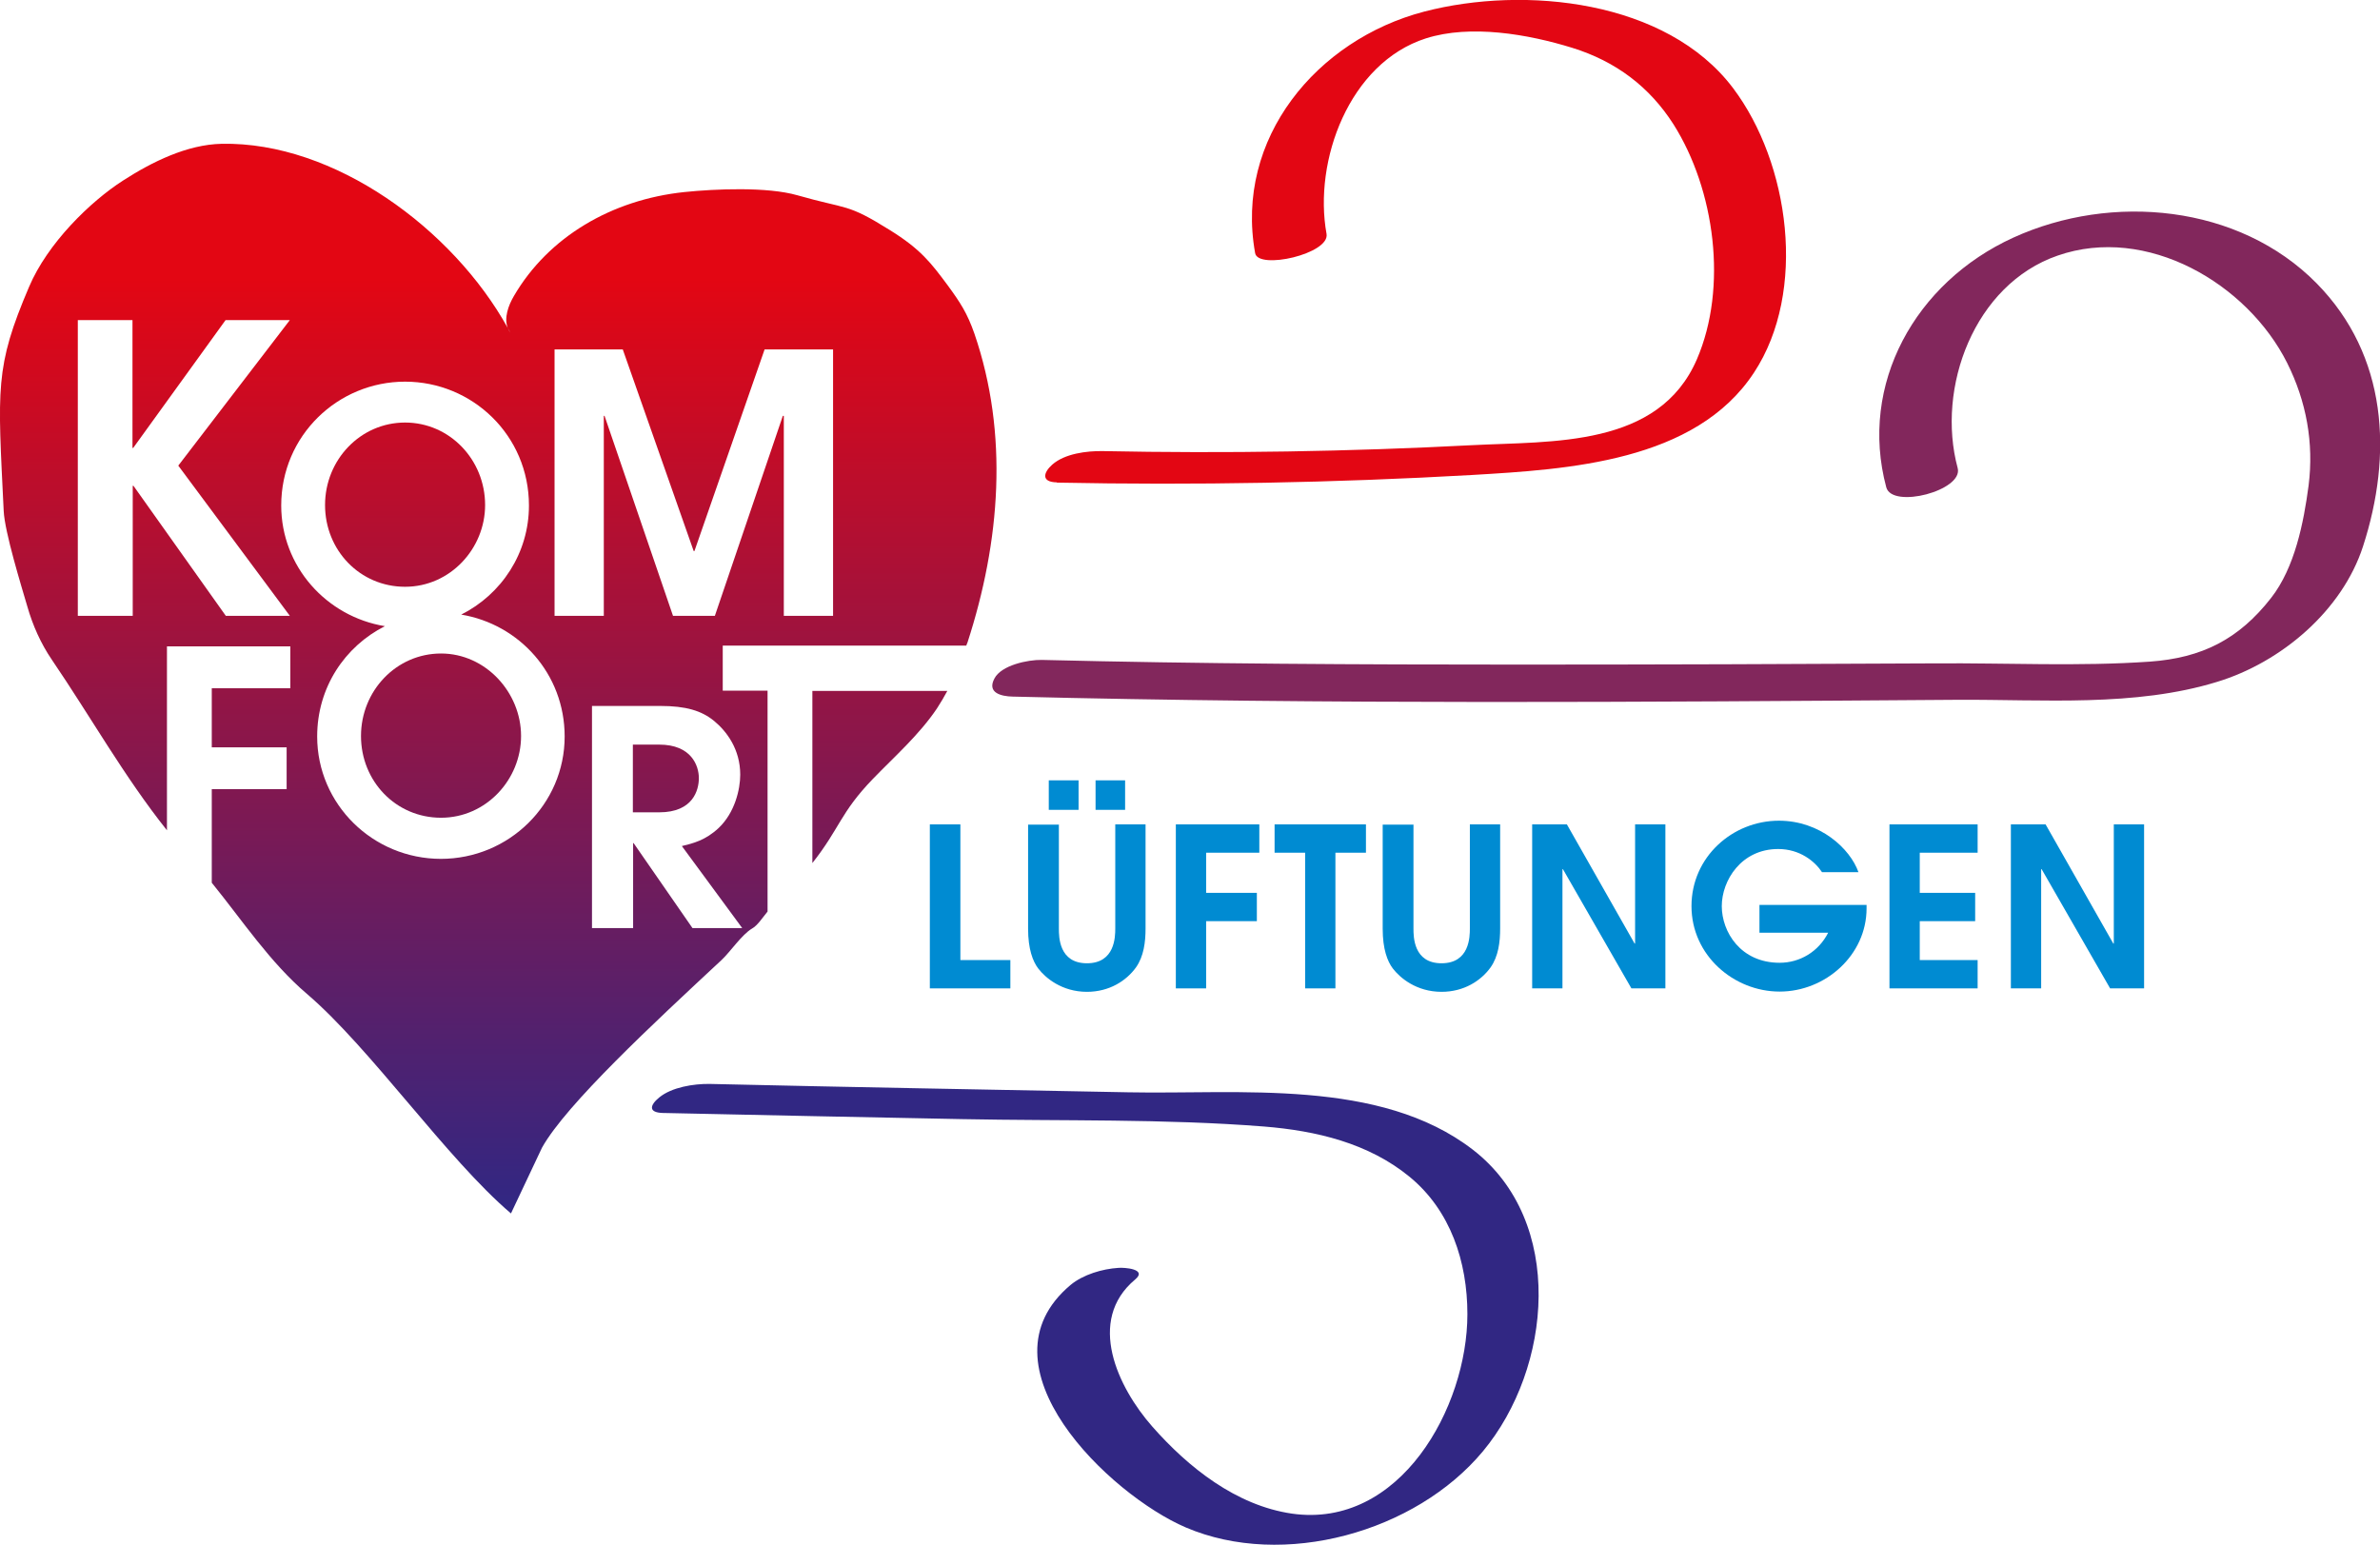
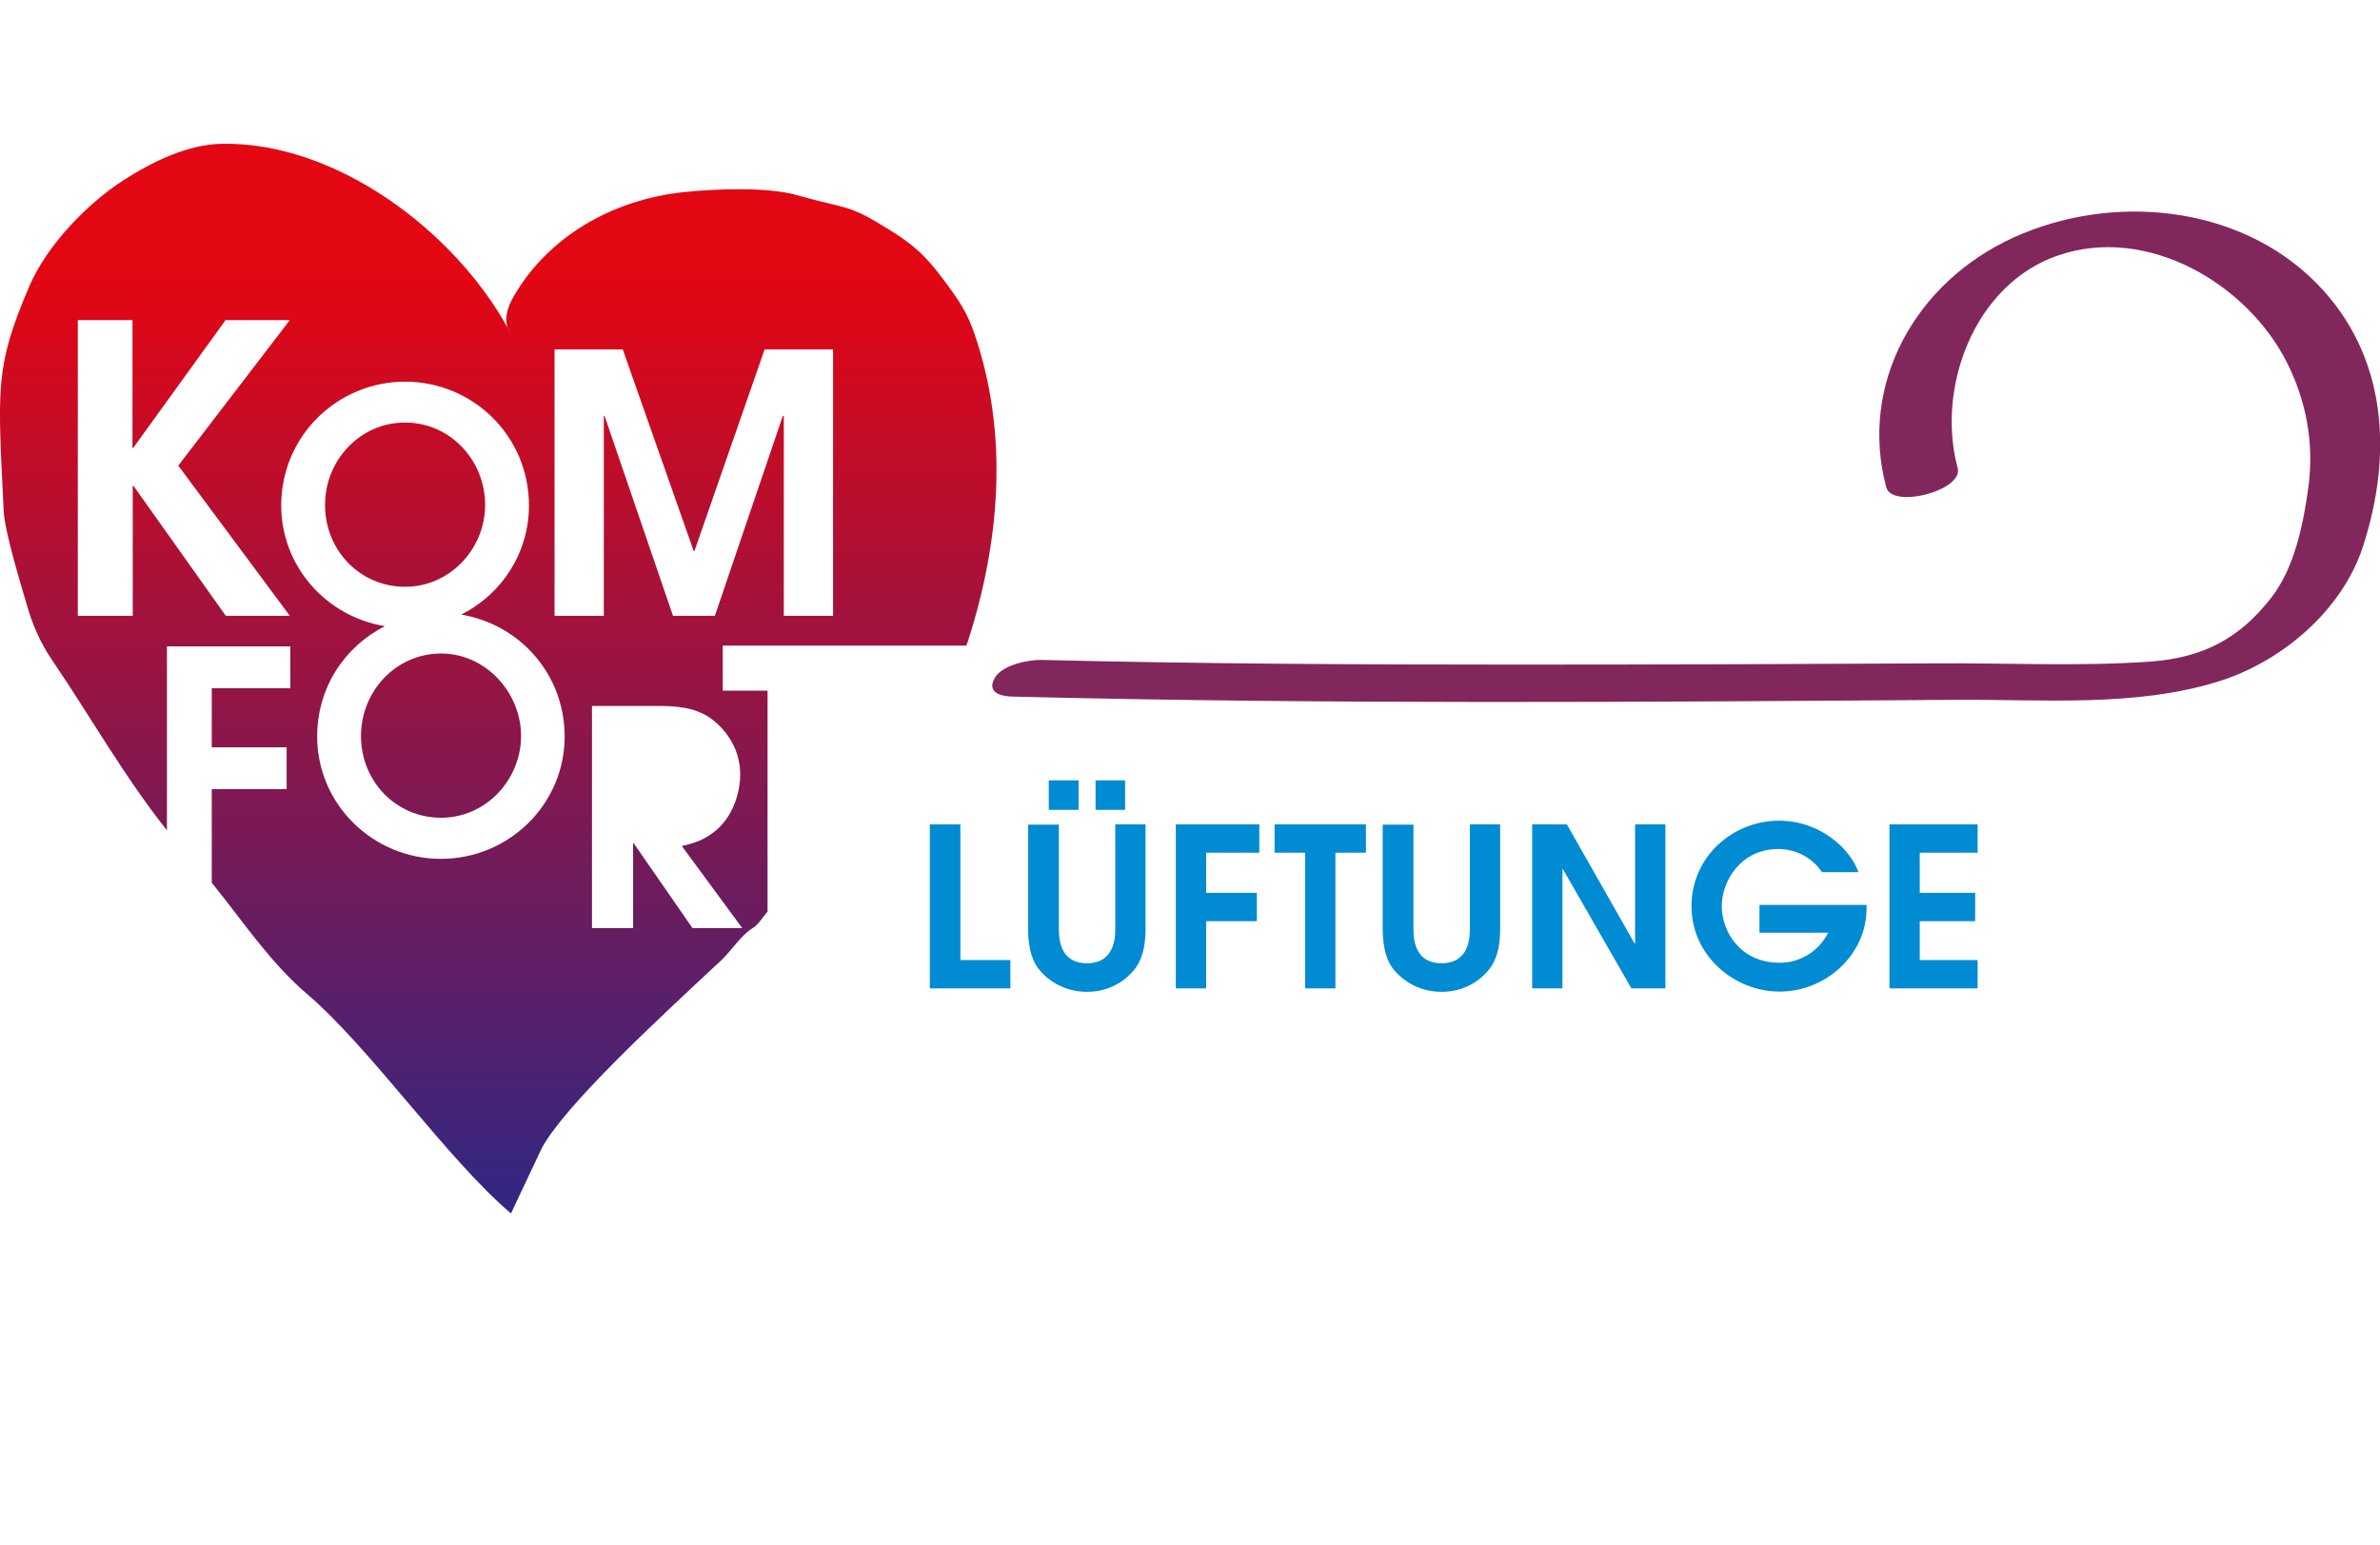
<svg xmlns="http://www.w3.org/2000/svg" xmlns:xlink="http://www.w3.org/1999/xlink" id="Ebene_1" viewBox="0 0 96.65 62.74">
  <defs>
    <style>.cls-1{fill:#008bd2;}.cls-2{fill:#82275c;}.cls-3{fill:#312783;}.cls-4{fill:#e30613;}.cls-5{fill:url(#Unbenannter_Verlauf_5-3);}.cls-6{fill:url(#Unbenannter_Verlauf_5-5);}.cls-7{fill:url(#Unbenannter_Verlauf_5-2);}.cls-8{fill:url(#Unbenannter_Verlauf_5-4);}.cls-9{fill:url(#Unbenannter_Verlauf_5);}</style>
    <linearGradient id="Unbenannter_Verlauf_5" x1="27.04" y1="49.08" x2="27.04" y2="11.31" gradientUnits="userSpaceOnUse">
      <stop offset="0" stop-color="#312783" />
      <stop offset="1" stop-color="#e30613" />
    </linearGradient>
    <linearGradient id="Unbenannter_Verlauf_5-2" x1="17.91" x2="17.91" y2="11.31" xlink:href="#Unbenannter_Verlauf_5" />
    <linearGradient id="Unbenannter_Verlauf_5-3" x1="16.45" x2="16.45" y2="11.31" xlink:href="#Unbenannter_Verlauf_5" />
    <linearGradient id="Unbenannter_Verlauf_5-4" x1="35.73" y1="49.08" x2="35.73" y2="11.31" xlink:href="#Unbenannter_Verlauf_5" />
    <linearGradient id="Unbenannter_Verlauf_5-5" x1="20.23" x2="20.23" y2="11.31" xlink:href="#Unbenannter_Verlauf_5" />
  </defs>
-   <path class="cls-4" d="M42.92,19.6c5.62,.11,11.24,.01,16.86-.31,3.89-.23,9.07-.53,11.45-4.16,2.17-3.3,1.44-8.51-.85-11.55C67.68,0,61.92-.59,57.84,.47c-4.37,1.14-7.71,5.16-6.87,9.81,.12,.69,3.04,.03,2.9-.78-.54-2.97,.92-6.94,4.03-7.94,1.82-.58,4.16-.17,5.94,.38s3.15,1.59,4.12,3.11c1.68,2.66,2.21,6.62,.95,9.54-1.55,3.59-5.86,3.32-9.14,3.49-4.99,.26-9.99,.34-14.99,.24-.65-.01-1.54,.1-2.05,.55-.36,.32-.46,.71,.19,.72h0Z" />
  <path class="cls-2" d="M41.13,28.29c12.79,.32,25.59,.22,38.37,.13,3.45-.02,7.19,.3,10.54-.73,2.59-.79,5.07-2.88,5.92-5.5,1.21-3.73,1-7.75-1.88-10.68-3.16-3.21-8.33-3.68-12.32-1.86s-6.28,5.96-5.16,10.14c.24,.89,3.14,.13,2.9-.78-.88-3.26,.67-7.46,4.06-8.63,3.62-1.26,7.7,1.13,9.32,4.36,.78,1.56,1.09,3.25,.87,4.98-.2,1.51-.56,3.33-1.52,4.56-1.31,1.68-2.81,2.44-4.93,2.59-2.87,.2-5.81,.05-8.69,.07-5.66,.03-11.31,.05-16.97,.05-6.45,0-12.9-.03-19.34-.19-.55-.01-1.64,.21-1.92,.76-.3,.57,.26,.72,.75,.73h0Z" />
-   <path class="cls-3" d="M26.95,45.2c4.05,.09,8.1,.17,12.14,.25s8.19-.02,12.24,.3c2.11,.17,4.24,.67,5.91,2.04s2.35,3.46,2.35,5.58c0,3.79-2.74,8.73-7.13,8.1-2.26-.33-4.2-1.87-5.67-3.54-1.39-1.58-2.69-4.3-.69-5.97,.51-.43-.46-.49-.68-.47-.65,.04-1.43,.27-1.94,.69-3.92,3.28,1.59,8.53,4.67,9.85,3.97,1.7,9.34,.19,12.07-3.09,2.81-3.38,3.36-9.34-.41-12.25s-9.5-2.24-13.99-2.33c-5.67-.11-11.34-.21-17-.34-.64-.01-1.54,.13-2.05,.55-.38,.31-.46,.62,.17,.63h0Z" />
  <path class="cls-1" d="M20.61,13.31c.03,.07,.06,.13,.11,.19-.03-.06-.07-.13-.11-.19Z" />
  <g>
-     <path class="cls-9" d="M28.38,31.6c0-.5-.3-1.36-1.61-1.36h-1.07v2.75h1.07c1.38,0,1.61-.91,1.61-1.39Z" />
    <path class="cls-7" d="M17.91,26.54c-1.81,0-3.25,1.51-3.25,3.35s1.42,3.32,3.25,3.32,3.25-1.55,3.25-3.32-1.44-3.35-3.25-3.35Z" />
    <path class="cls-5" d="M19.7,20.51c0-1.84-1.44-3.35-3.25-3.35s-3.25,1.51-3.25,3.35,1.42,3.32,3.25,3.32,3.25-1.55,3.25-3.32Z" />
-     <path class="cls-8" d="M32.99,35.05c1.12-1.42,1.13-2.04,2.45-3.41,.9-.93,1.89-1.8,2.61-2.87,.15-.23,.29-.47,.42-.71h-5.48v7Z" />
    <path class="cls-6" d="M29.35,28.06v-1.84h9.89s.03-.09,.05-.13c1.33-4.1,1.68-8.46,.28-12.54-.29-.83-.57-1.26-1.09-1.97-.67-.9-1.09-1.46-2.35-2.24-1.76-1.1-1.69-.82-3.75-1.41-1.22-.35-3.33-.26-4.59-.13-2.95,.31-5.52,1.82-6.92,4.22-.23,.39-.41,.9-.25,1.3,.03,.06,.07,.12,.11,.19-.05-.06-.08-.12-.11-.19-2.23-4.02-7.04-7.57-11.62-7.48-1.4,.03-2.82,.73-4,1.49-1.34,.86-3.07,2.55-3.82,4.32C-.22,14.93-.09,15.76,.15,20.75c.04,.86,.72,3.06,.96,3.88,.22,.77,.55,1.51,1,2.17,1.56,2.29,2.94,4.75,4.67,6.92v-7.47h5.01v1.7h-3.19v2.4h3.04v1.7h-3.04v3.8c1.25,1.54,2.36,3.23,3.86,4.51,2.6,2.22,5.68,6.7,8.29,8.92l1.26-2.67c.98-1.76,4.56-5.08,7.3-7.63,.35-.33,.82-1.03,1.23-1.27,.22-.12,.44-.46,.63-.69v-8.97h-1.82Zm-6.84-13.87h2.78l2.88,8.19h.03l2.85-8.19h2.78v10.82h-2v-8.12h-.04l-2.76,8.12h-1.7l-2.78-8.12h-.03v8.12h-2V14.19Zm-13.34,10.82l-3.75-5.28h-.03v5.28H3.16V13h2.22v5.19h.03l3.75-5.19h2.61l-4.53,5.91,4.53,6.1h-2.61Zm8.74,9.87c-2.77,0-5.03-2.22-5.03-4.97,0-2,1.13-3.66,2.75-4.48-2.38-.39-4.21-2.43-4.21-4.9,0-2.84,2.3-5.03,5.03-5.03s5.03,2.18,5.03,5.03c0,1.94-1.12,3.61-2.75,4.43,2.35,.39,4.2,2.4,4.2,4.95,0,2.75-2.26,4.97-5.03,4.97Zm10.21,2.81l-2.39-3.45h-.02v3.45h-1.67v-9.02h2.77c1.04,0,1.68,.19,2.19,.61s1.06,1.15,1.06,2.18c0,.6-.22,1.54-.87,2.16-.54,.51-1.05,.63-1.5,.74l2.45,3.33h-2.02Z" />
  </g>
  <g>
    <path class="cls-1" d="M37.77,33.48h1.23v5.51h2.03v1.15h-3.27v-6.66Z" />
    <path class="cls-1" d="M43,33.48v4.23c0,.33,0,1.41,1.14,1.41s1.15-1.08,1.15-1.41v-4.23h1.23v4.23c0,.54-.07,1.13-.39,1.58-.39,.54-1.08,.99-1.99,.99-1.02,0-1.69-.57-1.98-.95-.22-.29-.41-.79-.41-1.61v-4.23h1.24Zm-.41-1.79h1.21v1.2h-1.21v-1.2Zm1.9,0h1.2v1.2h-1.2v-1.2Z" />
    <path class="cls-1" d="M47.75,33.48h3.39v1.15h-2.16v1.63h2.06v1.15h-2.06v2.73h-1.23v-6.66Z" />
    <path class="cls-1" d="M52.99,34.63h-1.23v-1.15h3.71v1.15h-1.24v5.51h-1.23v-5.51Z" />
    <path class="cls-1" d="M57.4,33.48v4.23c0,.33,0,1.41,1.14,1.41s1.15-1.08,1.15-1.41v-4.23h1.23v4.23c0,.54-.07,1.13-.39,1.58-.39,.54-1.08,.99-1.99,.99-1.02,0-1.69-.57-1.98-.95-.22-.29-.41-.79-.41-1.61v-4.23h1.24Z" />
    <path class="cls-1" d="M62.23,33.48h1.4l2.75,4.84h.02v-4.84h1.23v6.66h-1.38l-2.78-4.84h-.02v4.84h-1.23v-6.66Z" />
    <path class="cls-1" d="M71.45,36.75h4.35v.14c0,1.9-1.67,3.38-3.53,3.38s-3.58-1.47-3.58-3.47,1.67-3.47,3.55-3.47c1.67,0,2.89,1.13,3.23,2.09h-1.48c-.29-.44-.9-.94-1.78-.94-1.5,0-2.29,1.28-2.29,2.32s.76,2.3,2.35,2.3c.82,0,1.58-.45,1.97-1.22h-2.79v-1.15Z" />
    <path class="cls-1" d="M76.73,33.48h3.58v1.15h-2.35v1.63h2.25v1.15h-2.25v1.58h2.35v1.15h-3.58v-6.66Z" />
-     <path class="cls-1" d="M81.67,33.48h1.4l2.75,4.84h.02v-4.84h1.23v6.66h-1.38l-2.78-4.84h-.02v4.84h-1.23v-6.66Z" />
  </g>
</svg>